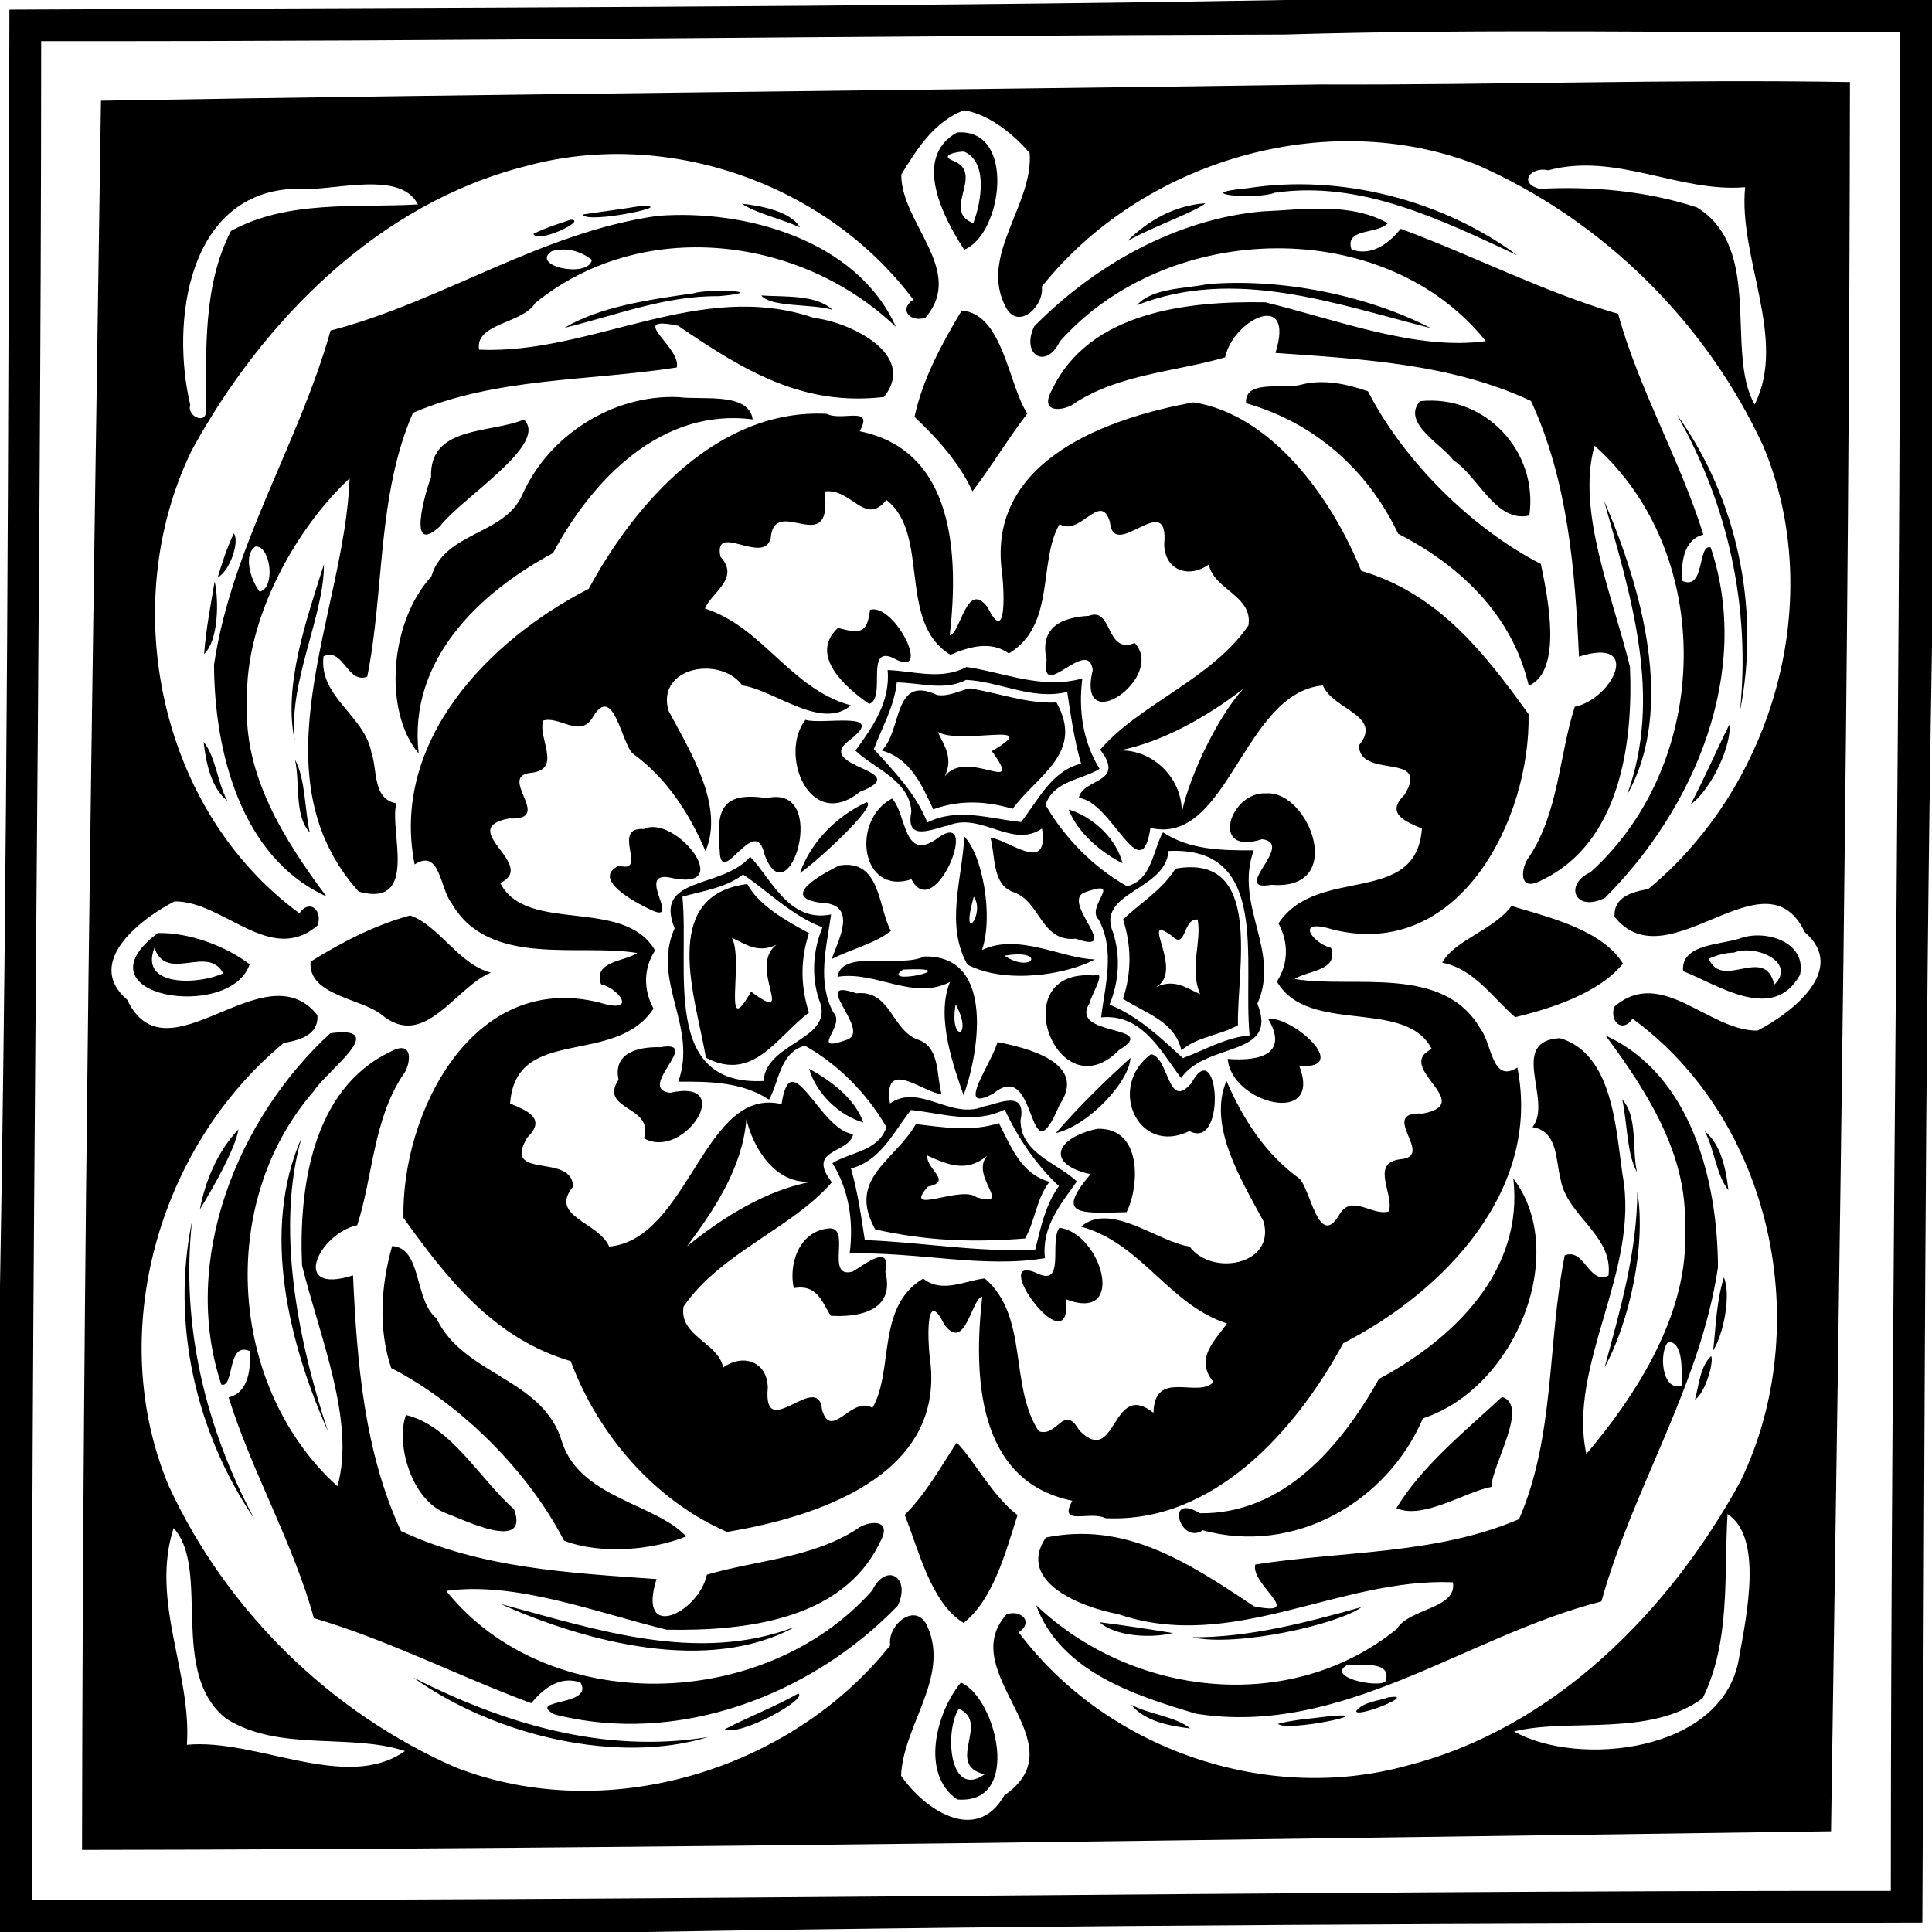
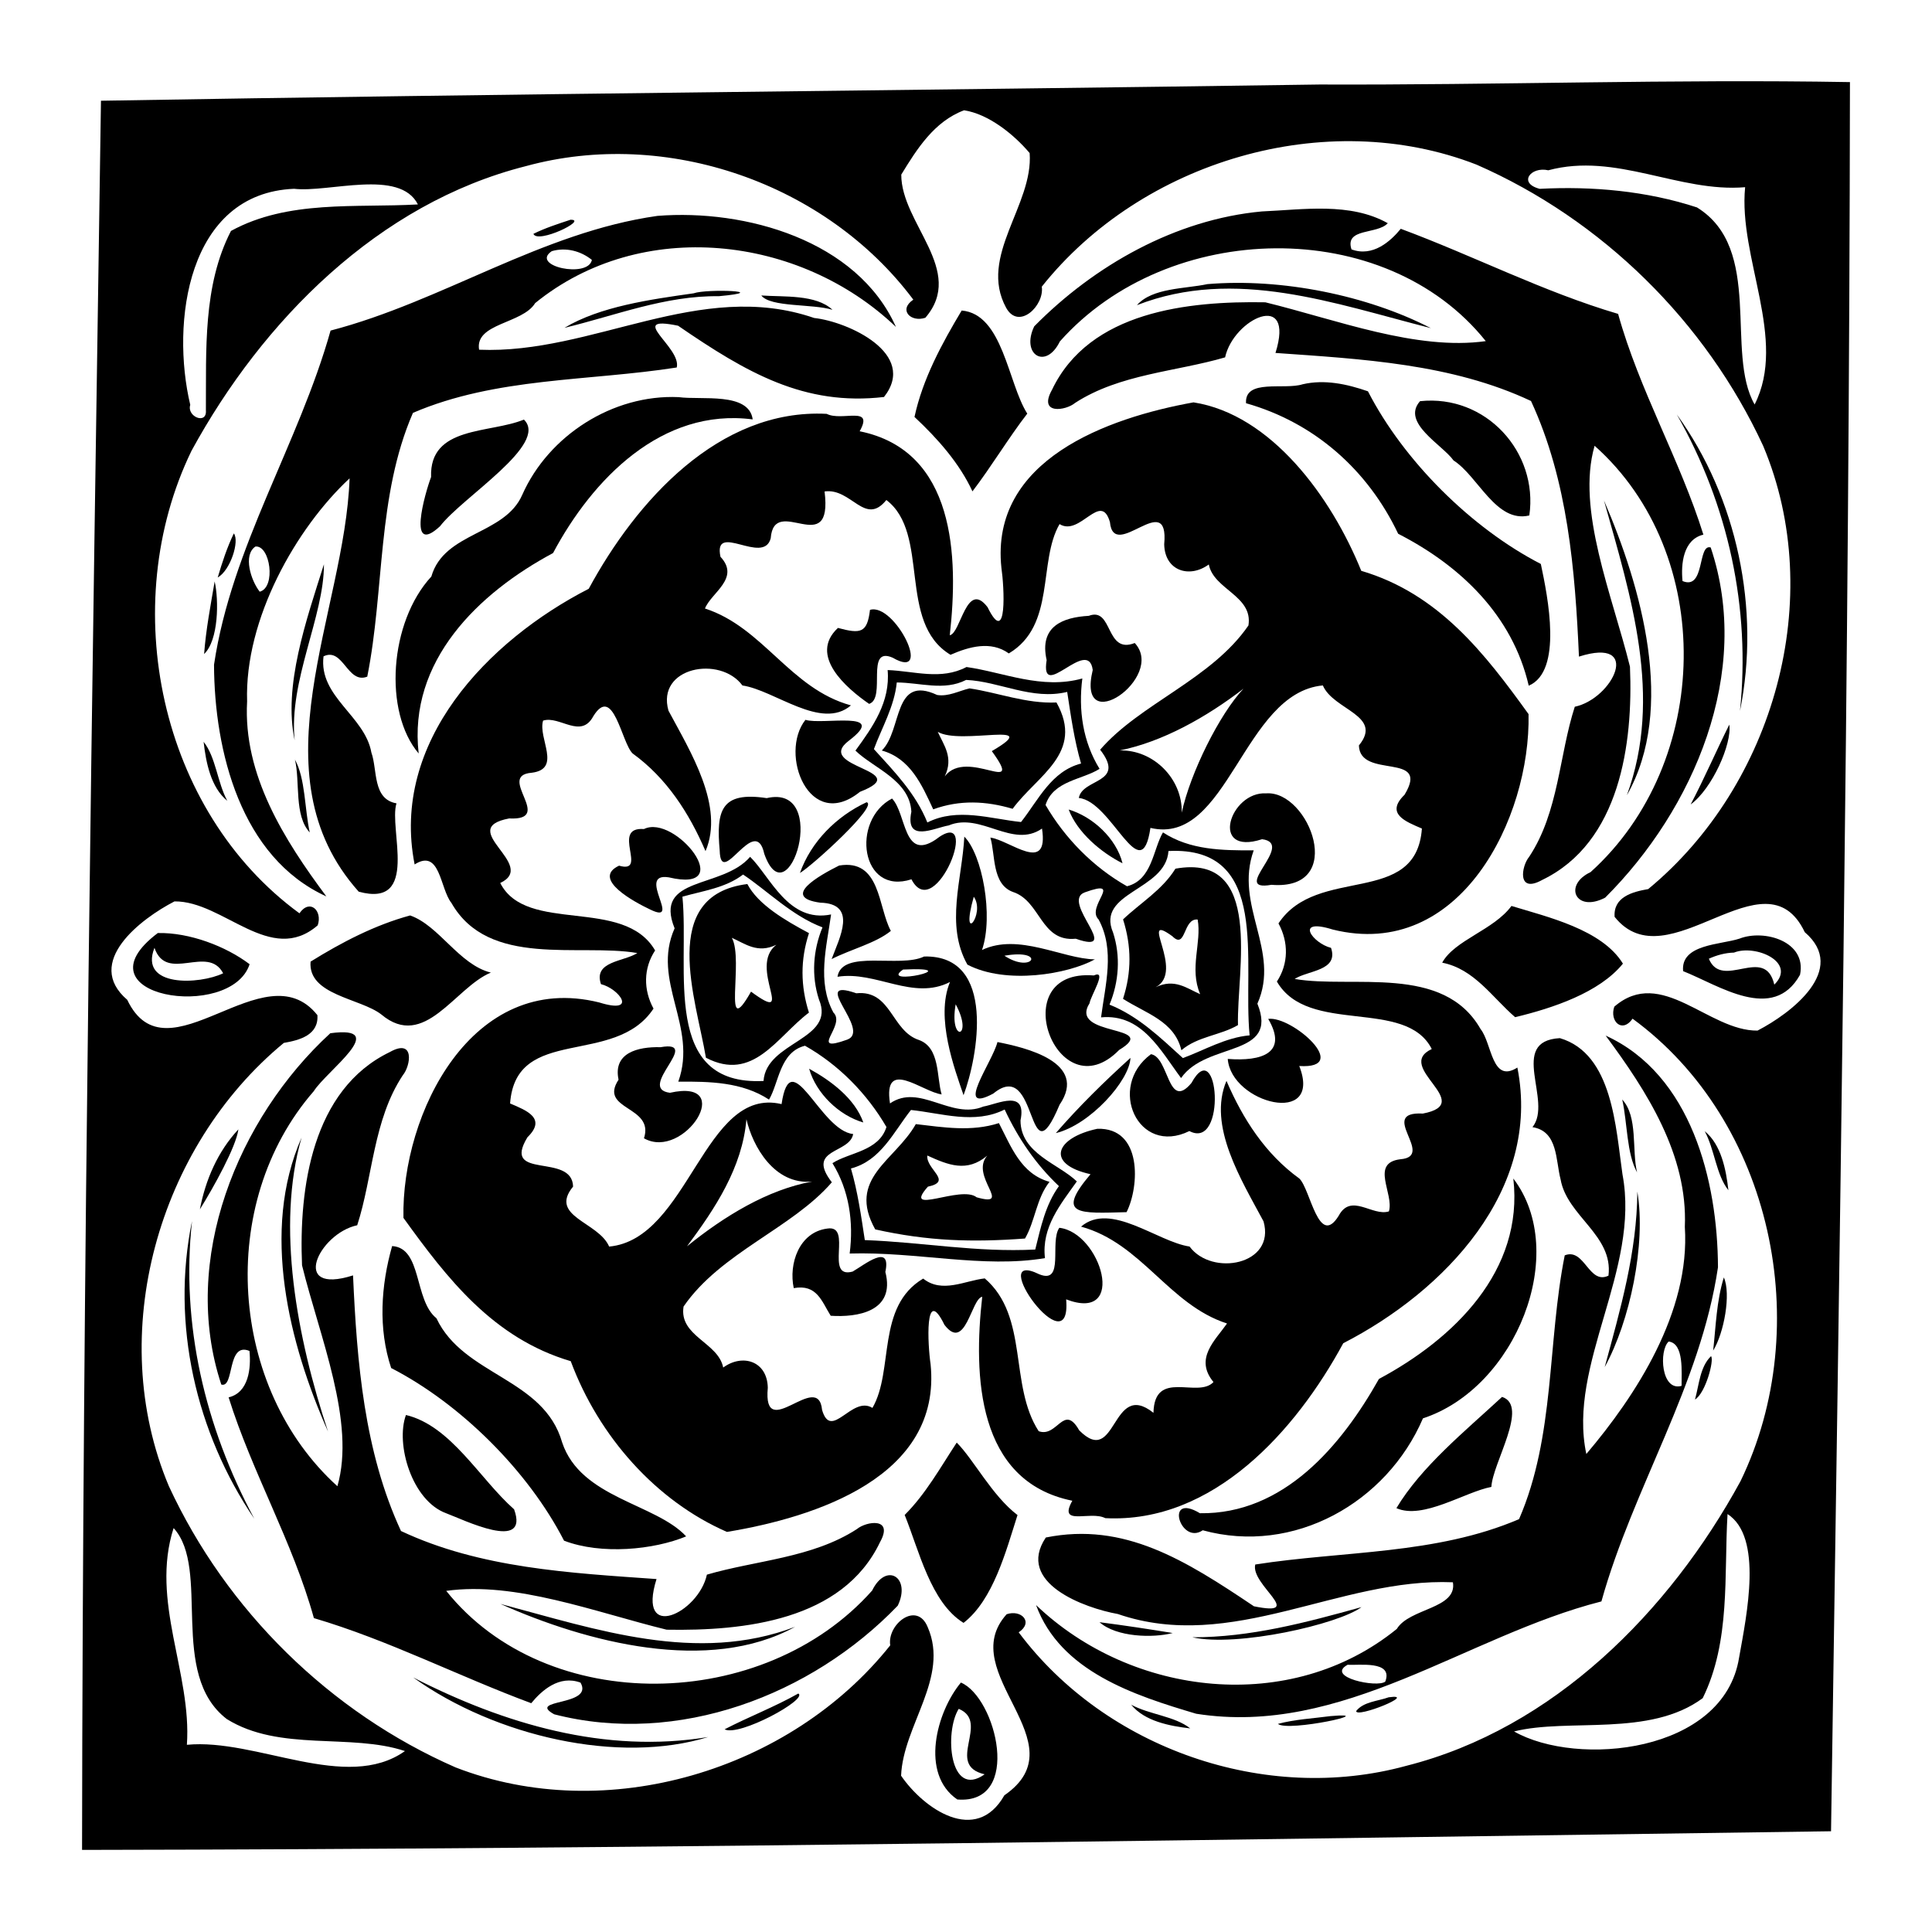
<svg xmlns="http://www.w3.org/2000/svg" width="425pt" height="425pt" viewBox="0 0 425 425">
-   <path d="M282.7 0H425v142.3c-1.64 93.49-1.64 187.1-2.12 280.63-93.55.24-187.2.43-280.64 2.07H0V282.76C1.64 189.32 1.83 95.67 2.07 2.12 95.6 1.64 189.21 1.64 282.7 0m-.1 7.6c-91.19.2-182.34 1.57-273.54 1.45-.03 136.32-2.39 272.56-2.01 408.89 136.32.35 272.57-2.06 408.89-1.99.03-136.32 2.39-272.56 2.01-408.89-45.11.25-90.28-.81-135.35.54z" />
  <path d="M290.3 18.59c38.79.15 77.75-1.21 116.65-.53-.15 128.37-2.26 256.4-4.16 384.78-128.36 1.74-256.43 3.91-384.74 4.1.15-128.37 2.26-256.4 4.16-384.78 89.36-1.53 178.81-2.26 268.09-3.57m-78.22 5.67c-6.54 2.43-10.38 8.51-13.82 14.15-.03 10.77 14.23 21.12 5.3 31.49-3.2 1.08-6-1.73-2.65-3.98-19.11-25.56-54.26-37.88-85.28-29.36-32.39 8.19-57.88 33.96-73.5 62.6-16.51 34.04-7.06 79.24 23.74 101.75 2.27-3.29 5.12-.59 4.02 2.64-10.37 8.98-20.74-5.39-31.51-5.26-7.34 3.78-20.02 13.39-10.39 21.65 8.75 18.36 30.14-11.29 41.83 3.37.31 4.42-4 5.52-7.39 6.11-27.69 22.84-39.35 64.05-25.3 97.47 12.65 27.37 35.46 49.81 63.08 61.9 33.18 12.89 73.66.75 95.62-26.85-.72-4.65 5.89-9.85 8.25-3.99 4.82 11.07-5.42 21.59-5.86 32.67 4.95 7.25 16.47 15.31 22.72 4.31 16.81-11.57-11.13-26.95.5-39.83 3.2-1.09 6 1.73 2.65 3.98 19.11 25.56 54.25 37.88 85.28 29.36 32.39-8.19 57.88-33.96 73.5-62.6 16.51-34.04 7.06-79.24-23.74-101.75-2.27 3.29-5.12.58-4.02-2.64 10.37-8.98 20.74 5.39 31.51 5.26 7.34-3.79 20.02-13.39 10.39-21.65-8.75-18.37-30.14 11.29-41.83-3.37-.31-4.42 4-5.52 7.39-6.11 27.69-22.84 39.35-64.05 25.3-97.47-12.65-27.37-35.46-49.81-63.08-61.9-33.18-12.89-73.66-.75-95.62 26.85.61 4.17-5.08 9.68-7.85 4.63-6.16-11.32 6.04-22.57 5.18-34.02-3.6-4.25-9.12-8.59-14.42-9.41m128.51 13.2c-3.86-.89-6.73 2.83-1.89 4.08 11.54-.61 23.54.46 34.6 4.09 14.73 9.1 6.14 31.92 12.68 43.35 7.26-14.32-3.62-32.32-2.09-47.8-14.55 1.22-28.39-7.73-43.3-3.72m-275.9 4.07c-23.54.97-27.12 29.55-22.84 47.53-.82 2.61 3.71 4.44 3.44 1.2.1-13.16-.7-27.4 5.52-39.46 12.57-6.88 27.46-5.05 41.12-5.83-4.02-7.93-19.58-2.55-27.24-3.44m315.33 291.53c-.8 13.45.71 27.97-5.46 40.5-11.7 8.66-29.48 4.32-41.5 7.32 13.86 7.9 46.15 4.79 49.5-16.23 1.7-9.52 5.29-26.52-2.54-31.59m-341.83 3.08c-5.17 16.07 4.02 31.89 2.92 47.68 15.3-1.48 35.04 10.53 47.97 1.38-11.93-3.99-27.54.22-39.2-7.05-12.91-9.93-3.45-32.97-11.69-42.01z" />
-   <path d="M210.54 29.14c13.08-.97 9.98 22.43 1.57 25.78-4.39-6.69-11.63-20.22-1.57-25.78m1.52 4.21c-1.44-.03-5.54.77-2.4 2.02 7.17 2.75-2.72 11.05 4.44 13.72 1.82-4.72 3.25-13.55-2.04-15.74zM274.44 41.4c20.64-3.2 42.95 2.67 59.3 14.74-16.64-7.71-34.24-16.53-53.34-13.74-3.81 1.58-19.33.27-5.96-1zM265.17 44.71c-1.89 1.74-12.57 5.58-17.19 8.35 4.53-4.61 10.66-7.93 17.19-8.35zM140.44 45.39c10.09-.58-11.57 4.07-12.22 1.79 4.07-.62 8.16-1.12 12.22-1.79zM163.16 44.81c4.22.42 10.86 1.72 12.79 5.2-4.11-1.9-9.31-2.96-12.79-5.2z" />
  <path d="M277.6 46.51c9.07-.39 19.38-2.07 27.68 2.59-2.27 2.52-9.54.98-7.98 5.76 4.7 1.74 8.6-1.79 10.84-4.53 15.99 5.93 31.37 13.87 47.81 18.72 4.65 16.76 13.61 32.08 18.76 48.56-4.44 1.06-4.97 6.44-4.59 10.21 5.02 2.08 3.26-8.27 6.2-7.39 9.21 27.44-3.67 57.53-23.21 77.03-6.5 3.4-9.28-2.77-3.22-5.61 26.71-24.08 27.63-70 .89-93.79-4.07 14.1 3.91 32.91 7.78 48.6.72 16.97-2.21 38.66-19.31 46.91-5.55 3.09-4.61-2.99-2.86-5.1 6.52-9.86 6.58-22.35 10.03-33 8.48-1.81 14.92-15.48.92-11.03-.85-19.01-2.44-38.74-10.55-56.23-17.46-8.22-37.27-9.23-56.21-10.57 4.39-14.01-9.26-7.5-11.08.97-10.74 3.15-23.14 3.64-32.98 10.01-2.09 1.76-8.2 2.65-5.1-2.87 8.24-17.28 29.96-19.55 46.93-19.25 15.7 3.84 33.26 10.68 48.49 8.54-22.16-27.72-69.87-26.75-93.69.07-3.1 6.35-8.62 2.89-5.64-3.32 13.21-13.4 31.08-23.53 50.09-25.28zM144.62 47.49c19.34-1.53 43.94 5.35 52.47 24.43-21.14-20.19-56.01-24.22-79.36-5.25-2.79 4.6-13.32 4.39-12.34 10.26 24.98 1.06 48.58-15.63 73.71-6.98 7.46.81 22.87 7.85 15.36 17.38-17.54 2.03-30.21-5.33-45.3-15.68-11.61-2.38.81 4.73-.29 9.19-19.33 3.03-39.73 2.13-58.03 9.98-7.94 18.28-6.22 38.84-10.05 58.03-4.39 1.71-5.28-6.55-9.62-4.47-1.11 8.89 9.11 13.09 10.53 21.18 1.36 3.79.21 10.24 5.52 11.16-1.77 5.52 5.2 23.11-8.31 19.43-23.24-25.99-3.01-61.42-2.01-90.92-11.71 10.88-23.14 30.93-22.54 49.07-.91 16.13 8.18 30.47 17.43 42.89-18.83-8.57-24.64-31.97-24.71-50.97 3.87-26 18.59-48.43 25.64-73.5 24.72-6.45 46.33-21.61 71.9-25.23m-23.24 7.76c-4.87 3.29 8.05 6.04 8.82 1.92-2.44-1.96-5.7-2.83-8.82-1.92m-65.2 64.98c-2.76 1.87-1 7.44.95 9.93 3.63-.94 2.31-10.3-.95-9.93zM125.5 48.34c3.99-.06-7.29 5.4-8.16 3.1 2.61-1.29 5.4-2.19 8.16-3.1z" />
  <path d="M265.61 62.5c16.32-1.37 35.21 2.49 49.14 9.68-21.14-5.36-43.04-13.47-64.65-5.05 3.39-3.85 10.58-3.57 15.51-4.63zM152.6 64.52c2.85-1.04 17.64-.47 5.5.64-11.76-.16-22.72 4.26-33.94 6.96 7.85-4.71 18.87-6.24 28.44-7.6zM167.47 65c4.99.35 12.01-.27 15.66 3.15-4.38-1.36-13.62-.51-15.66-3.15zM211.55 68.31c9.09.76 10.16 15.99 14.43 22.68-4.04 5.21-7.89 11.64-12.06 17.1-2.84-6.15-7.61-11.57-12.75-16.37 1.79-8.33 6.02-16.14 10.38-23.41zM286.57 84.53c4.84-1.12 9.76-.04 14.35 1.55 7.88 15.33 22.78 30.13 38.03 37.98 1.55 7.29 4.85 23.58-2.66 26.78-3.58-15.51-15.09-26.45-28.72-33.42-6.68-14.06-18.44-24.46-33.47-28.72-.33-5.46 8.41-2.86 12.47-4.17zM149.28 87.36c4.98.69 15.46-1.19 16.3 4.9-20.01-2.61-35.27 13.16-43.92 29.4-16.46 8.81-31.9 23.75-29.56 44.09-7.77-9.13-6.47-28.89 2.79-38.93 2.83-9.84 16.13-9.09 20-17.98 5.79-13.06 19.94-22.12 34.39-21.48z" />
  <path d="M262.55 88.51c17.03 2.66 30.29 20.72 36.9 37.06 17.06 5.03 27.2 18.21 36.8 31.52.48 22.83-15.04 54.35-43.07 47.39-8.58-2.68-4.44 3.02-.38 4.03 1.72 5.08-5.08 4.93-8 6.84 12.8 2.19 32.71-3.36 40.9 11.03 2.52 3.14 2.44 12.06 8.09 8.46 5.34 26.94-16.06 49.23-38.3 60.64-10.4 19.23-28.62 39.7-52.35 38.48-3.35-1.72-10.48 1.92-7.25-3.83-21.05-4.26-21.77-27.57-19.82-44.87-2.43.41-3.67 12.24-8.31 6.18-4.42-9.03-3.67 4.55-3.05 8.65 2.51 24.77-25.32 33.68-44.8 36.9-15.52-6.78-28.16-20.91-34.36-37.56-17.06-5.03-27.2-18.21-36.8-31.52-.48-22.83 15.04-54.35 43.07-47.39 8.57 2.67 4.44-3.02.38-4.03-1.72-5.08 5.08-4.93 8-6.84-12.8-2.19-32.71 3.36-40.9-11.03-2.53-3.14-2.44-12.06-8.09-8.46-5.34-26.94 16.06-49.23 38.3-60.64 10.4-19.23 28.62-39.7 52.35-38.48 3.35 1.72 10.47-1.92 7.25 3.83 21.06 4.26 21.77 27.57 19.82 44.87 2.43-.41 3.67-12.25 8.31-6.18 4.42 9.03 3.66-4.55 3.05-8.65-2.53-23.75 23.34-32.99 42.26-36.4m-81.16 19.6c1.88 15.22-11.08.39-11.85 10.3-1.57 6.04-12.7-3.77-11.05 4.07 4.41 4.74-2.04 7.88-3.41 11.38 12.84 4.15 18.73 17.64 32.11 21.31-6.51 5.57-16.77-3.34-23.87-4.38-4.9-6.65-18.99-4.07-16.27 5.54 4.86 9.09 12.35 21.02 8.15 30.9-3.62-8.41-8.56-16.08-16.04-21.49-2.45-2.38-4.22-15.29-8.63-8.21-2.73 5.15-7.42-.17-11.06.99-1.18 3.87 4.2 10.65-2.52 11.47-7.91.63 5.23 10.57-4.95 10.05-11.93 2.27 6.49 10.22-1.96 14.2 5.77 11.35 27.17 2.93 34.07 14.84-2.58 3.91-2.6 8.67-.35 12.79-8.53 12.92-30.29 3.51-31.55 20.87 3.61 1.53 8.11 3.26 3.82 7.43-5.81 9.56 9.83 3.29 10.04 10.85-5.43 6.62 5.62 7.75 7.93 13.2 17.57-1.62 20.87-35.4 37.93-31.34 2.04-13.8 8.46 5.88 15.75 6.58-.77 4.39-10.48 3.13-4.69 10.62-8.76 10.14-24.47 15.47-32.62 27.33-1.05 6.54 7.64 7.88 8.72 13.42 4.24-3.11 9.7-1.44 9.81 4.45-1.16 12.46 11.09-4.04 11.94 4.87 2.01 6.91 6.57-3.26 11.08-.44 4.79-8.28.77-22.26 11.16-28.45 4.16 3.33 9.21.44 13.55-.04 9.77 8.41 5.28 23.44 11.86 33.61 4.12 1.49 5.49-6.23 8.92-.18 8.33 8.38 7.01-11.29 16.33-3.86.22-9.75 9.75-3.08 13.2-6.77-4.26-5.18.38-9.16 2.98-12.88-12.84-4.15-18.73-17.64-32.11-21.31 6.51-5.57 16.77 3.33 23.87 4.38 4.89 6.64 18.99 4.07 16.27-5.54-4.86-9.09-12.35-21.02-8.15-30.9 3.62 8.41 8.56 16.08 16.04 21.49 2.45 2.38 4.22 15.29 8.63 8.21 2.72-5.15 7.42.17 11.06-.99 1.18-3.87-4.2-10.65 2.52-11.47 7.91-.63-5.23-10.58 4.95-10.05 11.92-2.27-6.49-10.22 1.96-14.2-5.77-11.35-27.17-2.93-34.07-14.84 2.58-3.92 2.59-8.68.35-12.79 8.53-12.93 30.29-3.51 31.55-20.87-3.61-1.54-8.11-3.26-3.82-7.43 5.8-9.57-9.83-3.29-10.04-10.85 5.43-6.62-5.63-7.76-7.93-13.2-17.57 1.62-20.87 35.4-37.93 31.34-2.04 13.8-8.46-5.88-15.75-6.58.77-4.39 10.48-3.13 4.69-10.62 8.76-10.14 24.47-15.47 32.62-27.33 1.05-6.54-7.64-7.88-8.72-13.42-4.24 3.11-9.7 1.43-9.81-4.45 1.15-12.47-11.09 4.04-11.94-4.87-2.01-6.92-6.57 3.26-11.08.44-4.79 8.28-.77 22.26-11.16 28.45-3.92-2.83-8.71-1.5-12.83.3-11.79-7.1-4.37-26.65-14.11-34.05-4.72 5.86-7.67-2.7-13.59-1.88m92.15 43.39c-8.18 6.29-17.8 11.68-27.22 13.58 7.4-.19 13.81 6.22 13.64 13.69 1.86-8.73 8.34-21.73 13.58-27.27M164.2 246.21c-.91 10.66-6.89 19.63-13.07 27.95 8.16-6.61 17.77-12.49 27.55-14.24-8.33.8-13.12-7.76-14.48-13.71zM312.38 88.25c14.47-1.54 26.05 11.2 24.04 25.14-7.33 1.75-11.26-8.66-16.67-12.1-2.43-3.45-11.59-8.29-7.37-13.04zM368.86 91.17c13.26 18.35 18.44 42.77 13.9 65.22 2.34-22.57-2.51-45.22-13.9-65.22zM115.25 92.3c5.57 5.41-13.54 17.06-18.46 23.47-7.32 6.76-3.32-7.22-1.96-10.84-.39-11.31 12.91-9.52 20.42-12.63zM352.84 110.09c8.21 19.01 15.88 45.79 5.04 64.84 7.96-21.7.88-43.73-5.04-64.84zM51.44 117.34c1.29 1.68-.74 8.12-3.55 9.7.98-3.3 2.05-6.6 3.55-9.7zM71.26 124.13c.05 11.47-7.79 25.64-6.44 38.73-2.54-11.98 2.55-26.4 6.44-38.73zM47.22 127.91c.94 4.1.88 12.94-2.32 15.96.4-5.36 1.42-10.66 2.32-15.96z" />
  <path d="M191.38 134.16c5.44-1.66 14.11 15.82 4.99 10.52-6.11-2.65-1.35 8.92-5.18 10.16-4.98-3.43-13.39-10.64-6.86-16.71 5.01 1.35 6.44 1.13 7.05-3.97zM239.51 135.47c5.37-2.05 3.59 8.55 10.11 5.98 6.98 7.53-12.96 21.37-9.24 5.93-1-7.51-11.65 7.37-10.14-2.18-1.69-7.49 3.65-9.41 9.27-9.73z" />
  <path d="M212.61 146.73c8.18 1.16 16.53 5.02 25.48 2.52-.89 6.95.11 13.91 3.79 19.88-3.77 2.41-10.2 2.59-11.88 7.95 4.29 7.37 10.52 13.69 17.92 17.88 5.56-1.4 5.71-8.12 7.91-11.85 5.95 3.9 13.06 3.98 19.96 3.95-4.37 12.17 6 22.08.81 33.73 4.81 11.89-11.18 8.26-16.79 16.36-4.53-6.06-8.62-14.2-17.6-13.35.92-7.14 3.11-14.79-.54-21.53-2.92-2.83 5.75-9.14-3.03-5.97-5.5 2.01 8.63 13.9-2.01 10.2-7.74.78-7.67-8.31-13.82-10.29-4.64-1.72-3.82-8.14-4.95-11.96 4.28.58 12.92 8.19 11.36-1.98-6.5 4.5-13.45-3.66-20.53-.69-3.17.54-9.63 3.97-8.21-3.01-.35-6.96-8.43-9.64-12.3-13.45 3.81-5.22 7.71-10.73 7.08-17.72 5.87.22 11.74 2.29 17.35-.67m-.08 2.84c-4.87 2.49-10.11.58-15.26.56-.51 5.25-3.33 10.05-5.03 14.66 4.55 5 9.2 9.78 11.76 16.14 6.61-3.34 13.84-.8 20.61-.1 3.85-4.9 6.63-11.15 13.2-12.87-1.5-5.15-2.24-10.46-3.05-15.75-7.78 1.88-14.82-2.3-22.23-2.64m44.51 37.64c-.61 8.76-15.98 8.98-12.19 17.93 1.69 5.2 1.3 10.84-.78 15.86 6.35 2.56 11.14 7.21 16.14 11.76 4.62-1.69 9.4-4.54 14.68-5-1.57-16.15 4.72-41.68-17.85-40.55z" />
  <path d="M213.28 151.43c6.14.9 12.49 3.41 19.12 3.1 6.24 11.12-4.29 16.07-9.64 23.39-5.86-1.73-11.63-2.01-17.47.12-2.53-5.47-5.08-11.22-11.31-12.94 4.56-4.49 2.4-16.77 12.17-12.22 2.49.4 4.78-.9 7.13-1.45m-6.99 9.56c1.34 2.96 3.52 5.66 1.54 9.79 4.91-6.42 17.82 4.74 10.35-5.55 11.82-6.9-6.82-1.22-11.89-4.24zM177.18 158.35c3.8 1.18 18.46-2.22 9.59 4.56-7.98 6 14.81 6.47 2.41 11.27-11.15 9.01-17.9-8.36-12-15.83zM380.41 159.4c.62 4.22-3.79 14.14-8.5 17.56 3.03-5.76 5.61-11.75 8.5-17.56zM44.79 163.18c2.7 3.38 3.03 8.97 5.21 12.98-3.63-2.93-4.7-8.47-5.21-12.98zM64.88 167.1c2.32 4.2 2.11 10.83 3.26 16.02-3.49-3.75-2.08-11.07-3.26-16.02zM278.55 174.52c9.44-.66 17.88 21.47 1.14 20.12-9.36 1.64 5.44-9.09-2.06-10.03-11.68 3.79-7.09-10.56.92-10.09z" />
  <path d="M168.66 175.57c14.15-3.28 4.73 27.09-.53 12.27-2-9.16-9.59 7.93-9.81-.73-.79-8.82.27-13.06 10.34-11.54z" />
  <path d="M190.62 176.48c2.74.6-11.84 13.89-14.65 15.56 2.45-6.91 8.06-12.49 14.65-15.56zM196.23 175.66c3.2 3.35 2.45 13.74 9.53 9.08 10.58-8.27-.02 18.86-5.26 8.69-11.17 3.63-13.36-13-4.27-17.77zM235.09 178.08c5.28 1.56 10.47 6.34 11.84 11.82-4.64-2.32-9.94-6.73-11.84-11.82zM141.66 182.37c6.89-3.39 20.81 14.27 5.47 10.63-7.33-1.16 3.12 10.61-4.11 7.07-3.23-1.53-13.08-6.71-6.84-9.64 6.55 1.89-1.97-8.61 5.48-8.06zM212.13 184.04c3.95 3.95 6.47 17.4 3.89 24.94 8.06-3.83 17.69 1.95 24.83 2.06-5.92 3.26-19.5 5.61-28.04 1.16-4.92-8.74-1.15-18.82-.68-28.16m2.08 13.22c-3.13 11.09 2.68 3.76 0 0m6.74 12.98c6.3 4.14 9.31-1.62 0 0z" />
  <path d="M165.01 188.48c4.44 4.36 8.4 14.61 17.81 12.68-.98 7.15-3.14 14.82.51 21.57 2.92 2.83-5.76 9.13 3.03 5.97 5.49-2.02-8.64-13.9 2.01-10.2 7.74-.78 7.67 8.31 13.82 10.29 4.64 1.72 3.81 8.13 4.95 11.96-4.29-.58-12.92-8.19-11.36 1.98 6.5-4.5 13.44 3.65 20.53.69 3.17-.56 9.62-3.93 8.18 3.05.02 7.3 8.37 9.52 12.39 13.42-3.58 5.03-7.81 10.11-7.01 16.87-13.59 2.29-28.2-1.45-42.96-1.01.89-6.96-.11-13.91-3.79-19.88 3.77-2.41 10.19-2.6 11.88-7.95-4.29-7.37-10.52-13.7-17.92-17.88-5.57 1.4-5.71 8.12-7.91 11.85-5.95-3.9-13.07-3.99-19.96-3.95 4.36-12.17-6-22.08-.81-33.73-4.71-11.62 10.46-8.55 16.61-15.73m-1.55 3.9c-3.87 2.96-8.78 3.57-13.34 4.87 1.56 16.14-4.73 41.67 17.84 40.54.61-8.76 15.98-8.99 12.19-17.93-1.7-5.21-1.3-10.85.78-15.86-6.68-2.5-12.21-8.13-17.47-11.62m36.93 51.79c-3.86 4.89-6.63 11.15-13.2 12.87 1.5 5.15 2.24 10.45 3.05 15.75 12.96.49 24.51 2.74 37.49 2.08 1.21-4.86 2.23-9.83 5.21-13.95-5.11-4.82-8.96-10.5-11.94-16.85-6.62 3.32-13.83.81-20.61.1z" />
  <path d="M184.59 190.4c9.16-1.52 8.53 9.18 11.38 14.38-3.31 2.7-8.79 4.04-13.03 6.2 1.73-4.68 5.79-12.2-2.51-12.41-8.77-1.19-.16-6.01 4.16-8.17zM258.57 191.09c19.6-3.5 13.44 22.54 13.76 34.41-3.86 2.27-8.86 2.47-12.45 5.53-1.52-6.43-7.85-8.1-12.84-11.31 1.91-5.87 1.87-11.61.01-17.47 3.81-3.63 8.63-6.47 11.52-11.16m4.89 11.19c-3.28-.34-2.51 6.74-5.57 3.67-7.74-5.61 2.97 7.72-3.67 11.22 4.13-2 6.83.22 9.79 1.53-2.44-5.71.37-11.33-.55-16.42zM164.4 194.47c2.36 4.51 8.27 7.98 13.56 10.8-1.92 5.87-1.87 11.61-.01 17.48-7.12 5.39-12.24 15.36-22.66 9.93-2.13-12.77-10.55-35.74 9.11-38.21m-3.41 11.83c2.72 4.9-2.26 23.28 4.22 11.84 10.31 7.58-.84-5.4 5.57-10.31-4.14 2-6.83-.22-9.79-1.53zM332.49 199.29c7.94 2.43 19.91 5.17 24.52 12.69-5.19 6.4-15.46 9.79-23.71 11.78-5.08-4.39-9.01-10.62-16.05-11.99 2.75-5 11.32-7.16 15.24-12.48zM90.22 201.38c6.38 2.22 10.75 10.82 17.76 12.57-7.93 3.27-14.58 17.2-24.1 9.21-4.59-3.58-16.18-4.24-15.56-11.62 6.81-4.23 14.13-8.05 21.9-10.16zM34.71 205.25c6.97-.15 14.99 2.91 20.2 6.86-4.15 12.64-38.76 7.15-20.2-6.86m-.73 3.25c-3.47 8.77 9.98 8.09 15.11 5.6-3.39-6.41-12.44 2.21-15.11-5.6zM382.65 206.48c5.44-2.13 14.84.6 13.32 7.95-5.92 10.63-17.84 2.31-25.72-.8-.58-5.96 8.26-5.79 12.4-7.15m-1.21 3.07c-1.92.05-3.79.56-5.53 1.35 2.94 7.06 12.35-3.16 14.4 5.7 5.02-4.96-4.2-8.93-8.87-7.05zM203.29 210.41c16.07-.38 11.76 22.32 8.67 30.51-1.93-5.69-6.25-17.06-2.98-24.9-8.14 4.18-16.3-2.52-24.75-1.15.98-6.13 13.7-1.85 19.06-4.46m-4.63 2.87c-5.64 3.84 14.85-.69 0 0m11.57 7.64c-1.53 8.6 4.07 7.53 0 0zM240.61 214.58c3.1-1.39-.66 4.39-.93 6.11-4.7 7.48 15.84 4.65 6.52 10.27-13.66 13.96-25.54-17.96-5.59-16.38zM278.98 224.14c5.22-.72 18.55 11.09 6.83 10.36 5.25 13.42-14.99 8.24-15.73-1.56 7.5.58 13.3-1.3 8.9-8.8zM72.66 227.29c13.43-1.8-.83 8.28-3.64 12.75-21.54 24.75-18.6 65.37 5.2 86.9 4.07-14.1-3.92-32.92-7.78-48.6-.72-16.97 2.21-38.66 19.31-46.91 5.53-3.11 4.61 3 2.86 5.1-6.53 9.86-6.58 22.35-10.03 33-8.48 1.81-14.92 15.48-.92 11.03.85 19.01 2.44 38.74 10.55 56.23 17.46 8.22 37.27 9.23 56.21 10.57-4.39 14.01 9.26 7.49 11.08-.97 10.74-3.15 23.14-3.64 32.98-10.01 2.1-1.76 8.19-2.66 5.1 2.87-8.24 17.27-29.96 19.55-46.93 19.25-15.7-3.84-33.26-10.68-48.49-8.54 22.16 27.72 69.87 26.75 93.69-.07 3.1-6.35 8.62-2.9 5.64 3.32-18.99 19.75-48.41 30.91-75.58 23.9-6.2-3.44 8.82-1.73 5.79-6.97-4.71-1.75-8.6 1.79-10.84 4.53-15.99-5.93-31.37-13.87-47.81-18.72-4.65-16.76-13.61-32.08-18.76-48.56 4.44-1.05 4.96-6.45 4.59-10.21-5.03-2.08-3.26 8.27-6.2 7.39-9.08-27.39 3.6-58.57 23.98-77.28zM343.14 228.37c11.65 3.42 12.29 19.81 13.77 29.95 3.97 21.03-12.15 41.84-7.95 61.53 10.83-12.76 22.9-31.2 21.67-49.96.68-15.84-8.37-29.86-17.42-42.08 18.83 8.57 24.64 31.97 24.71 50.97-3.86 26.02-18.65 48.41-25.64 73.5-29.84 7.61-56.88 29.8-89.14 24.71-13.6-4.04-29.88-9.29-35.23-23.91 21.14 20.19 56.01 24.22 79.36 5.25 2.78-4.6 13.32-4.4 12.34-10.26-24.98-1.06-48.58 15.63-73.71 6.98-7.25-1.29-22.55-6.82-15.84-16.83 17.27-3.48 30.68 4.99 45.78 15.13 11.61 2.38-.81-4.73.29-9.19 19.32-3.03 39.73-2.13 58.03-9.98 7.94-18.28 6.21-38.84 10.05-58.03 4.39-1.72 5.27 6.55 9.62 4.47 1.11-8.89-9.12-13.09-10.53-21.18-1.12-4.26-.55-10.59-6.19-11.49 4.58-5.68-5.47-18.93 6.03-19.58m23.93 66.74c-2.18 1.99-1.65 11.05 2.84 9.75-.03-2.91.59-9.34-2.84-9.75m-70.62 71.1c-4.97 2.72 6.51 5.14 8.28 3.71 1.84-4.75-6-3.51-8.28-3.71z" />
-   <path d="M219.42 229.23c6.02 1.18 20.07 4.41 13.66 13.8-7.32 17.41-4.53-10.73-14.57-2.47-8.76 4.68-.15-7 .91-11.33zM145.31 230.36c9.36-1.64-5.44 9.08 2.06 10.03 14.83-3.32 3.11 15.01-5.71 10.01 2.35-7.2-10.03-6.13-5.59-12.89-1.25-5.89 4.19-7.28 9.24-7.15zM248.68 232.71c-.2 5.01-8.9 14.74-16.42 16.55 5.1-5.88 10.66-11.33 16.42-16.55z" />
+   <path d="M219.42 229.23c6.02 1.18 20.07 4.41 13.66 13.8-7.32 17.41-4.53-10.73-14.57-2.47-8.76 4.68-.15-7 .91-11.33M145.31 230.36c9.36-1.64-5.44 9.08 2.06 10.03 14.83-3.32 3.11 15.01-5.71 10.01 2.35-7.2-10.03-6.13-5.59-12.89-1.25-5.89 4.19-7.28 9.24-7.15zM248.68 232.71c-.2 5.01-8.9 14.74-16.42 16.55 5.1-5.88 10.66-11.33 16.42-16.55z" />
  <path d="M253.19 231.9c4.01.64 3.66 12.59 8.9 6.34 6-11 7.84 14.92-.45 10.57-11.3 5.57-18.18-9.74-8.45-16.91zM177.99 235.1c4.73 2.58 10.07 6.54 11.92 11.82-5.35-1.55-10.36-6.38-11.92-11.82zM356.86 241.88c3.49 3.75 2.08 11.06 3.26 16.02-2.32-4.21-2.11-10.84-3.26-16.02zM201.46 247.28c6.12.71 12.2 1.73 18.28-.22 2.7 5.19 4.83 11.16 11.13 12.92-2.91 3.67-3.14 8.6-5.39 12.47-11.56.86-21.32.59-32.95-2.01-6.27-11.25 4.36-15.07 8.93-23.16m2.53 6.91c-.32 3.05 5.72 5.67.13 6.85-5.83 6.58 7.3-.43 10.72 2.34 8.17 2.32-1.61-4.64 2.33-9.16-4.48 3.76-8.57 2.07-13.18-.03zM52.44 248.44c-.51 3.86-5.46 12.76-8.47 17.59 1.23-6.46 3.94-12.75 8.47-17.59zM241.39 248.31c9.95-.31 9.27 12.7 6.43 18.34-10.44.27-15.69.81-7.93-8.35-9.97-2.21-7.78-8 1.5-9.99zM375 248.84c3.63 2.93 4.7 8.47 5.21 12.98-2.7-3.38-3.03-8.98-5.21-12.98zM66.34 250.25c-5.63 19.5-1.03 44.03 5.82 64.66-8.57-19.33-14.85-44.14-5.82-64.66zM332.9 259.25c12.42 16.28.61 46.04-19.88 52.76-7.95 18.51-28.36 30.13-48.44 24.62-4.95 3.36-8.5-8.48-.62-3.75 18.4.26 31.1-14.81 39.38-29.54 16.46-8.81 31.9-23.75 29.56-44.09zM360.18 262.13c1.95 11.59-1.63 28.51-7.18 38.61 3.42-12.61 7.11-25.33 7.18-38.61zM42.24 268.61c-2.48 22.67 2.82 45.19 13.7 65.48-12.82-18.87-18.37-42.85-13.7-65.48zM181.98 270.26c5.73-.92-.77 11.19 5.58 9.46 2.65-1.52 8.56-6.39 7.2.08 2.27 8.78-6.24 10.02-12.02 9.64-1.99-3.17-3.02-7-8.13-6.08-1.15-5.33 1.16-12.3 7.37-13.1zM233.03 270.09c9.14 1.04 15.09 20.93 1.5 15.74 1.29 15.42-18.07-11.49-5.9-5.51 5.61 2.26 2.21-7.13 4.4-10.23zM86.26 274.11c6.63.39 4.78 11.9 9.75 15.88 5.96 12.67 23.61 13.11 27.66 27.34 4.1 12.26 20.54 13.39 27.27 20.64-7.09 2.95-18.63 4.1-26.86.95-7.88-15.33-22.78-30.14-38.03-37.98-2.88-8.66-2.26-18.15.21-26.83zM379.21 281.01c1.61 3.62.04 12.23-2.35 16.09.6-5.38.73-10.89 2.35-16.09zM376.39 298.33c.75.8-1.2 8.15-3.53 9.54.9-3.19 1.09-7.2 3.53-9.54zM330.42 307.29c6.01 1.93-2.09 14.54-2.35 19.8-5.8 1.09-15.05 7.28-20.89 4.67 5.49-9.15 15.07-16.9 23.24-24.47zM89.3 311.27c9.92 2.36 16.22 14.06 23.79 20.75 3.44 9.5-11.15 2.27-14.93.87-7.54-2.75-11.2-15.2-8.86-21.62zM210.46 317.34c3.7 3.68 7.77 11.68 13.37 15.94-2.55 7.98-5.33 18.65-11.87 23.72-7.23-4.46-9.8-15.99-12.95-23.74 4.63-4.62 7.85-10.44 11.45-15.92zM110.08 352.83c21.13 5.62 43.23 13.25 64.82 5.04-19.02 10.44-45.83 3.43-64.82-5.04zM299.5 353.53c-5.05 3.77-27.35 8.85-37.22 6.64 12.75.03 25.07-3.26 37.22-6.64zM241.87 356.85c5.38.69 10.75 1.51 16.1 2.38-4.36 1.14-12.37.92-16.1-2.38zM90.89 369.01c20.07 10.25 42.23 16.83 64.9 13.1-19.65 6.04-46.73-.09-64.9-13.1zM211.38 370.13c7.77 3.27 13.62 26.88-.79 25.72-8.25-5.63-4.59-19.25.79-25.72m-.48 5.78c-3.2 5.08-2.05 19.91 5.7 14.4-8.86-2.05 1.36-11.46-5.7-14.4zM175.61 372.54c2.23 1.24-13.08 9.57-16.21 7.87 5.33-2.76 10.97-4.91 16.21-7.87zM305.48 373.37c6.69-.94-7.24 4.71-7.15 3.02 1.62-2.06 4.77-2.16 7.15-3.02zM248.84 375c4 2.18 9.6 2.51 12.98 5.21-4.51-.51-10.05-1.58-12.98-5.21z" />
  <path d="M292.67 377.51c11.33-1-9.38 3.56-11.56 1.71 3.77-1.01 7.7-1.19 11.56-1.71z" />
</svg>